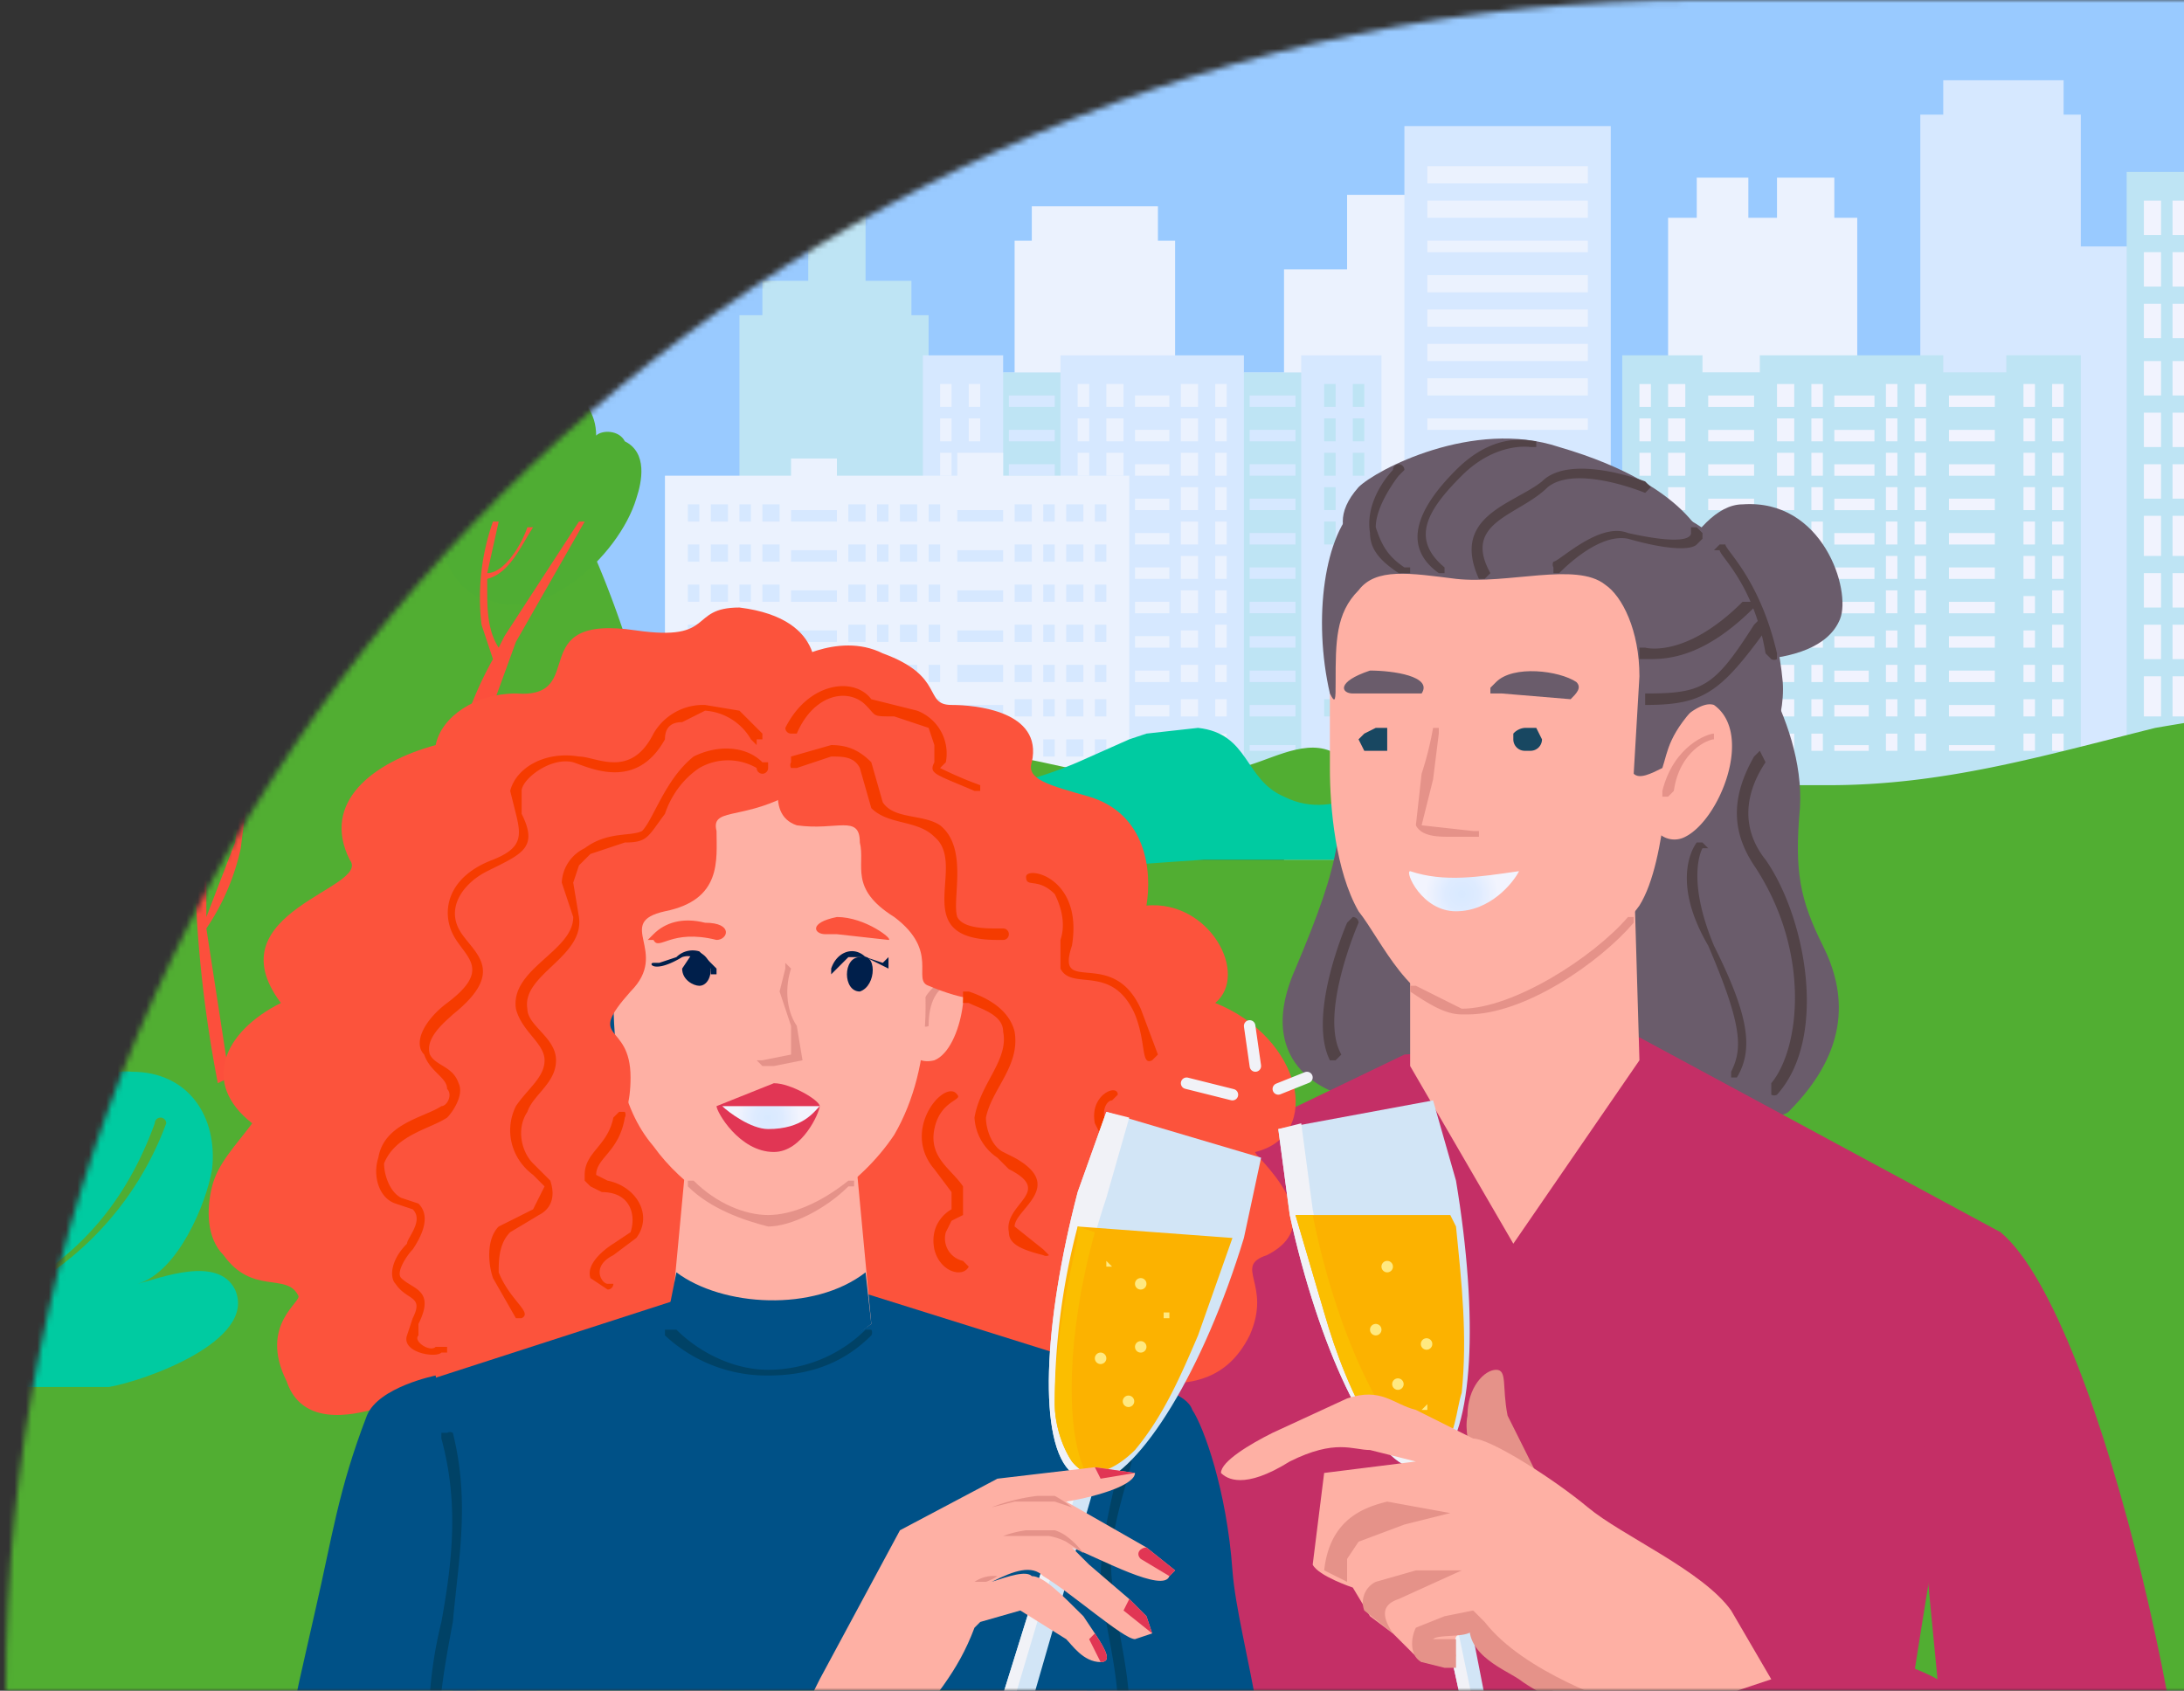
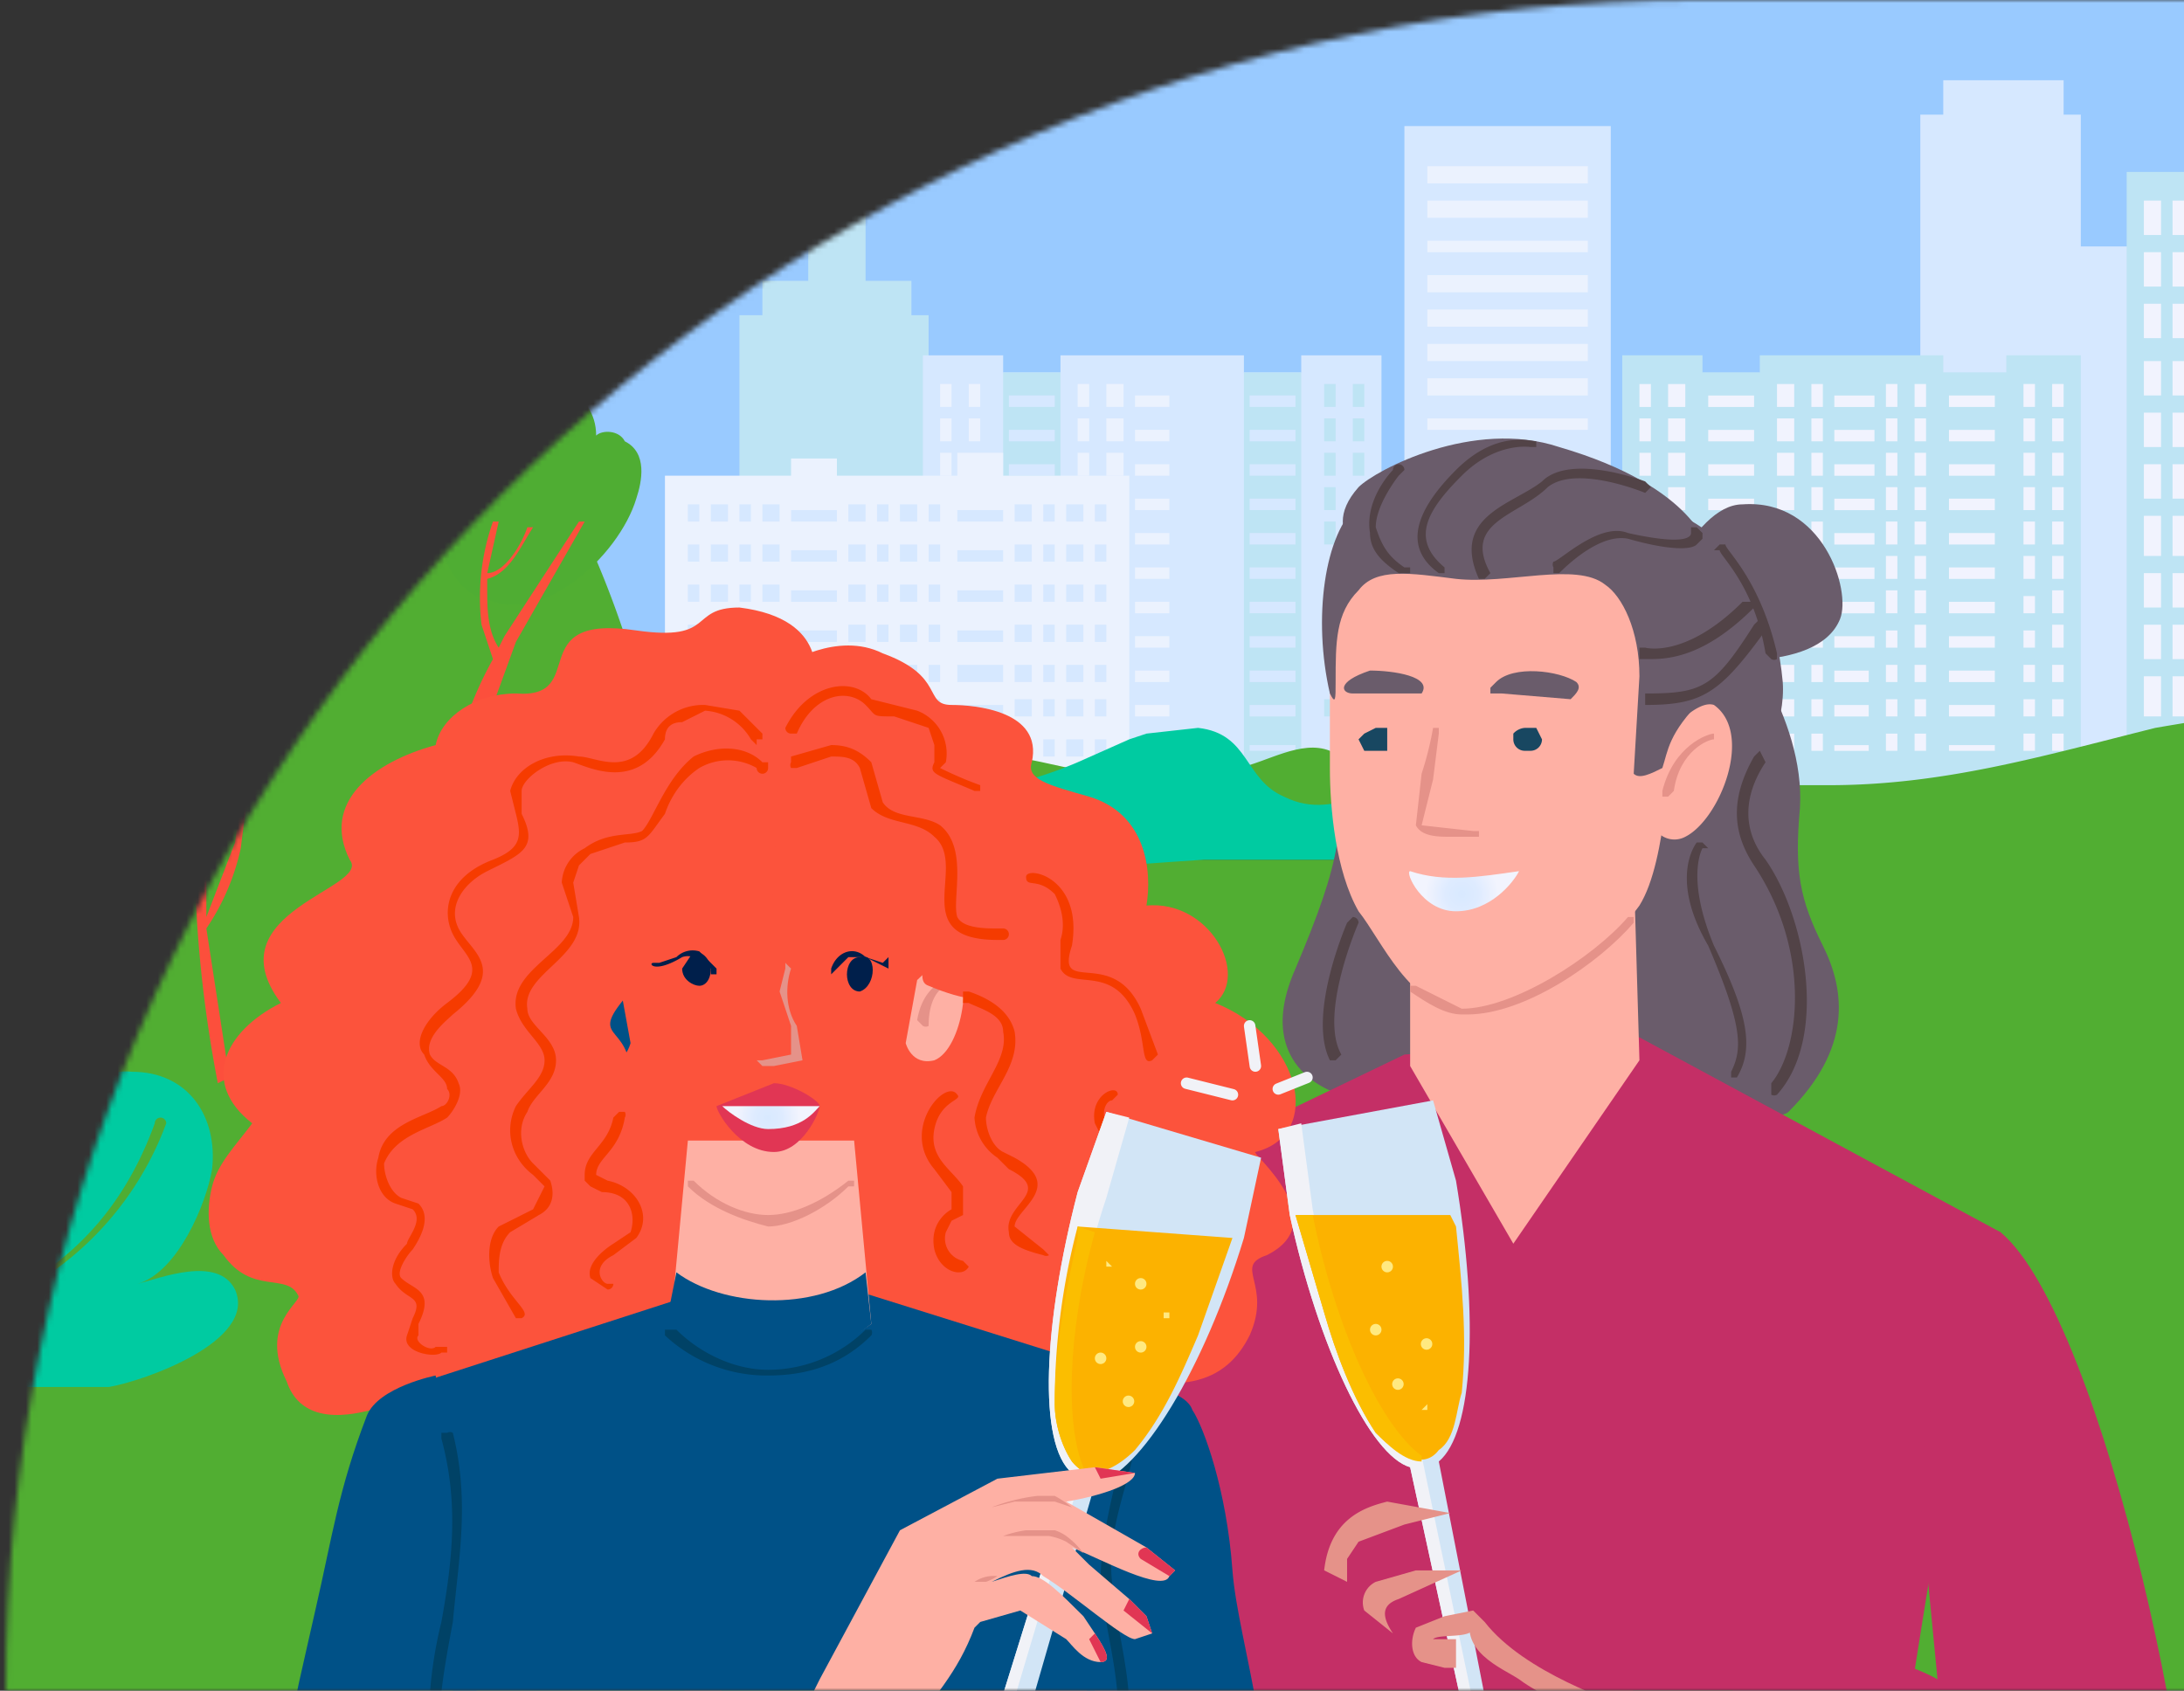
<svg xmlns="http://www.w3.org/2000/svg" fill="none" viewBox="0 0 381 295">
  <rect x="0" y="0" width="381" height="295" fill="#333333" stroke="none" />
  <mask id="a" width="616" height="295" x="0" y="0" maskUnits="userSpaceOnUse" style="mask-type:alpha">
    <path fill="#005187" d="M1 295C1 132 133 0 296 0h320v191c0 57-47 104-104 104H1Z" />
  </mask>
  <g mask="url(#a)">
    <path fill="url(#b)" d="M530 125c-1 11-4 22-7 32l-2 7-1 5-5 11-1 3a271 271 0 0 1-4 10l-1 2-1 4-1 2a150 150 0 0 1-3 6l-1 2-2 5-1 2-2 3-1 2-2 3a192 192 0 0 1-11 17c-2 2-44 26-56 35a318 318 0 0 1-144 46h-3l-6 1h-11l-3 1h-38l-6-1h-10l-2-1h-6l-4-1h-3l-9-2a241 241 0 0 1-10-1l-1-1h-4l-2-1-3-1-4-1-4-1-8-2h-2a66 66 0 0 1-5-2h-2l-2-1-2-1-4-1a247 247 0 0 1-17-6l-3-1-6-3h-2l-10-5-2-1-2-1-3-2-3-1-3-2-3-2c-57-31-99-76-120-135h33a5368 5368 0 0 0 270 4h4a2564 2564 0 0 0 88-7l96-13 6-1c13-2 62-4 77-5Z" />
    <path fill="#99CAFF" d="m-36 103 2 19 37 4 5 1 81 11a630 630 0 0 0 75 6h139l93-3 52-1 2-10c2-7 3-13 3-21 8-60 4-134-45-201-10-13-21-25-33-35-35-30-81-48-125-57-68-13-164 4-225 41-6 3-12 8-17 13-10 8-18 19-23 31-9 17-14 36-17 55-6 31-2 60-4 91v56Z" />
    <path fill="#D6E8FF" d="M391 43h-28v102h28V43Zm-52-23v-6h21v6h3v130h-28V20h4Z" />
-     <path fill="#EBF2FE" d="M180 42v-6h22v6h3v130h-28V42h3Zm116-4v-7h9v7h5v-7h10v7h4v112h-33V38h5Zm-61 9V34h14v13h12v109h-37V47h11Z" />
    <path fill="#BEE4F4" d="M133 55v-6h8V36h10v13h8v6h3v137h-33V55h4Zm150 7v76h80V62h-13v3h-11v-3h-32v3h-10v-3h-14Z" />
    <path fill="#BEE4F4" d="M350 65h-11v73h11V65Zm-43 0h-10v73h10V65Z" />
    <path fill="#F1F3FE" d="M360 67h-2v4h2v-4Zm-5 0h-2v4h2v-4Zm5 6h-2v4h2v-4Zm-5 0h-2v4h2v-4Zm5 6h-2v4h2v-4Zm-5 0h-2v4h2v-4Zm5 6h-2v4h2v-4Zm-5 0h-2v4h2v-4Zm5 6h-2v4h2v-4Zm-5 0h-2v4h2v-4Zm5 6h-2v4h2v-4Zm-5 0h-2v4h2v-4Zm5 6h-2v4h2v-4Zm-5 1h-2v3h2v-3Zm5 5h-2v4h2v-4Zm-5 1h-2v3h2v-3Zm5 6h-2v3h2v-3Zm-5 0h-2v3h2v-3Zm5 6h-2v3h2v-3Zm-5 0h-2v3h2v-3Zm5 6h-2v3h2v-3Zm-5 0h-2v3h2v-3Zm-19-61h-2v4h2v-4Zm-5 0h-2v4h2v-4Zm5 6h-2v4h2v-4Zm-5 0h-2v4h2v-4Zm5 6h-2v4h2v-4Zm-5 0h-2v4h2v-4Zm5 6h-2v4h2v-4Zm-5 0h-2v4h2v-4Zm5 6h-2v4h2v-4Zm-5 0h-2v4h2v-4Zm5 6h-2v4h2v-4Zm-5 0h-2v4h2v-4Zm5 6h-2v4h2v-4Zm-5 0h-2v4h2v-4Zm5 6h-2v4h2v-4Zm-5 1h-2v3h2v-3Zm5 6h-2v3h2v-3Zm-5 0h-2v3h2v-3Zm5 6h-2v3h2v-3Zm-5 0h-2v3h2v-3Zm5 6h-2v3h2v-3Zm-5 0h-2v3h2v-3Zm-18-61h-3v4h3v-4Zm5 0h-2v4h2v-4Zm-5 6h-3v4h3v-4Zm5 0h-2v4h2v-4Zm-5 6h-3v4h3v-4Zm5 0h-2v4h2v-4Zm-5 6h-3v4h3v-4Zm5 0h-2v4h2v-4Zm-5 6h-3v4h3v-4Zm5 0h-2v4h2v-4Zm-5 6h-3v4h3v-4Zm5 0h-2v4h2v-4Zm-5 6h-3v4h3v-4Zm5 0h-2v4h2v-4Zm-5 6h-3v4h3v-4Zm5 1h-2v3h2v-3Zm-5 6h-3v3h3v-3Zm5 0h-2v3h2v-3Zm-5 6h-3v3h3v-3Zm5 0h-2v3h2v-3Zm-5 6h-3v3h3v-3Zm5 0h-2v3h2v-3Zm30-59h-8v2h8v-2Zm0 6h-8v2h8v-2Zm0 6h-8v2h8v-2Zm0 6h-8v2h8v-2Zm0 6h-8v2h8v-2Zm0 6h-8v2h8v-2Zm0 6h-8v2h8v-2Zm0 6h-8v2h8v-2Zm0 6h-8v2h8v-2Zm0 6h-8v2h8v-2Zm0 7h-8v1h8v-1Zm-60-63h-2v4h2v-4Zm6 0h-3v4h3v-4Zm-6 6h-2v4h2v-4Zm6 0h-3v4h3v-4Zm-6 6h-2v4h2v-4Zm6 0h-3v4h3v-4Zm-6 6h-2v4h2v-4Zm6 0h-3v4h3v-4Zm-6 6h-2v4h2v-4Zm6 0h-3v4h3v-4Zm-6 6h-2v4h2v-4Zm6 0h-3v4h3v-4Zm-6 6h-2v4h2v-4Zm6 1h-3v3h3v-3Zm-6 5h-2v4h2v-4Zm6 1h-3v3h3v-3Zm-6 6h-2v3h2v-3Zm6 0h-3v3h3v-3Zm-6 6h-2v3h2v-3Zm6 0h-3v3h3v-3Zm-6 6h-2v3h2v-3Zm6 0h-3v3h3v-3Zm12-59h-8v2h8v-2Zm0 6h-8v2h8v-2Zm0 6h-8v2h8v-2Zm0 6h-8v2h8v-2Zm0 6h-8v2h8v-2Zm0 6h-8v2h8v-2Zm0 6h-8v2h8v-2Zm0 6h-8v2h8v-2Zm0 6h-8v2h8v-2Zm0 6h-8v2h8v-2Zm0 7h-8v1h8v-1Zm21-61h-7v2h7v-2Zm0 6h-7v2h7v-2Zm0 6h-7v2h7v-2Zm0 6h-7v2h7v-2Zm0 6h-7v2h7v-2Zm0 6h-7v2h7v-2Zm0 6h-7v2h7v-2Zm0 6h-7v2h7v-2Zm-1 6h-6v2h6v-2Zm0 6h-6v2h6v-2Zm0 7h-6v1h6v-1Z" />
    <path fill="#D6E8FF" d="M161 62v76h80V62h-14v3h-10v-3h-32v3h-10v-3h-14Z" />
    <path fill="#BEE4F4" d="M227 65h-10v73h10V65Zm-42 0h-10v73h10V65Zm53 2h-2v4h2v-4Zm-5 0h-2v4h2v-4Zm5 6h-2v4h2v-4Zm-5 0h-2v4h2v-4Zm5 6h-2v4h2v-4Zm-5 0h-2v4h2v-4Z" />
    <path fill="#D6E8FF" d="M238 85h-2v4h2v-4Z" />
    <path fill="#BEE4F4" d="M233 85h-2v4h2v-4Z" />
    <path fill="#D6E8FF" d="M238 91h-2v4h2v-4Z" />
    <path fill="#BEE4F4" d="M233 91h-2v4h2v-4Z" />
    <path fill="#D6E8FF" d="M238 97h-2v4h2v-4Zm-5 0h-2v4h2v-4Zm5 6h-2v4h2v-4Zm-5 1h-2v3h2v-3Zm5 5h-2v4h2v-4Zm-5 1h-2v3h2v-3Zm5 6h-2v3h2v-3Zm-5 0h-2v3h2v-3Zm5 6h-2v3h2v-3Z" />
    <path fill="#BEE4F4" d="M233 122h-2v3h2v-3Z" />
    <path fill="#D6E8FF" d="M238 128h-2v3h2v-3Zm-5 0h-2v3h2v-3Z" />
-     <path fill="#EBF2FE" d="M214 67h-2v4h2v-4Zm-5 0h-3v4h3v-4Zm5 6h-2v4h2v-4Zm-5 0h-3v4h3v-4Zm5 6h-2v4h2v-4Zm-5 0h-3v4h3v-4Zm5 6h-2v4h2v-4Zm-5 0h-3v4h3v-4Zm5 6h-2v4h2v-4Zm-5 0h-3v4h3v-4Zm5 6h-2v4h2v-4Zm-5 0h-3v4h3v-4Zm5 6h-2v4h2v-4Zm-5 0h-3v4h3v-4Zm5 6h-2v4h2v-4Zm-5 1h-3v3h3v-3Zm5 6h-2v3h2v-3Zm-5 0h-3v3h3v-3Zm5 6h-2v3h2v-3Zm-5 0h-3v3h3v-3Zm5 6h-2v3h2v-3Z" />
    <path fill="#D6E8FF" d="M209 128h-3v3h3v-3Z" />
    <path fill="#EBF2FE" d="M190 67h-2v4h2v-4Zm6 0h-3v4h3v-4Zm-6 6h-2v4h2v-4Zm6 0h-3v4h3v-4Zm-6 6h-2v4h2v-4Zm6 0h-3v4h3v-4Z" />
    <path fill="#D6E8FF" d="M190 85h-2v4h2v-4Zm6 0h-3v4h3v-4Zm-6 6h-2v4h2v-4Zm6 0h-3v4h3v-4Zm-6 6h-2v4h2v-4Zm6 0h-3v4h3v-4Zm-6 6h-2v4h2v-4Zm6 0h-3v4h3v-4Zm-6 6h-2v4h2v-4Zm6 1h-3v3h3v-3Zm-6 6h-2v3h2v-3Zm6 0h-3v3h3v-3Zm-6 6h-2v3h2v-3Zm6 0h-3v3h3v-3Zm-6 6h-2v3h2v-3Zm6 0h-3v3h3v-3Zm30-59h-8v2h8v-2Zm0 6h-8v2h8v-2Zm0 6h-8v2h8v-2Zm0 6h-8v2h8v-2Zm0 6h-8v2h8v-2Zm0 6h-8v2h8v-2Zm0 6h-8v2h8v-2Zm0 6h-8v2h8v-2Zm0 6h-8v2h8v-2Zm0 6h-8v2h8v-2Zm0 7h-8v1h8v-1Z" />
    <path fill="#EBF2FE" d="M166 67h-2v4h2v-4Zm5 0h-2v4h2v-4Zm-5 6h-2v4h2v-4Zm5 0h-2v4h2v-4Zm-5 6h-2v4h2v-4Z" />
    <path fill="#D6E8FF" d="M171 79h-2v4h2v-4Zm-5 6h-2v4h2v-4Zm5 0h-2v4h2v-4Zm-5 6h-2v4h2v-4Zm5 0h-2v4h2v-4Zm-5 6h-2v4h2v-4Zm5 0h-2v4h2v-4Zm-5 6h-2v4h2v-4Zm5 1h-2v3h2v-3Zm-5 5h-2v4h2v-4Zm5 1h-2v3h2v-3Zm-5 6h-2v3h2v-3Zm5 0h-2v3h2v-3Zm-5 6h-2v3h2v-3Zm5 0h-2v3h2v-3Zm-5 6h-2v3h2v-3Zm5 0h-2v3h2v-3Zm13-59h-8v2h8v-2Zm0 6h-8v2h8v-2Zm0 6h-8v2h8v-2Zm0 6h-8v2h8v-2Zm0 6h-8v2h8v-2Zm0 6h-8v2h8v-2Zm0 6h-8v2h8v-2Zm0 6h-8v2h8v-2Zm0 6h-8v2h8v-2Zm0 6h-8v2h8v-2Zm0 7h-8v1h8v-1Z" />
    <path fill="#EBF2FE" d="M204 69h-6v2h6v-2Zm0 6h-6v2h6v-2Zm0 6h-6v2h6v-2Zm0 6h-6v2h6v-2Zm0 6h-6v2h6v-2Zm0 6h-6v2h6v-2Zm0 6h-6v2h6v-2Zm0 6h-6v2h6v-2Zm0 6h-6v2h6v-2Zm0 6h-6v2h6v-2Z" />
    <path fill="#D6E8FF" d="M204 130h-6v1h6v-1Zm77-108h-36v116h36V22Z" />
    <path fill="#EBF2FE" d="M277 29h-28v3h28v-3Zm0 6h-28v3h28v-3Zm0 7h-28v2h28v-2Zm0 6h-28v3h28v-3Zm0 6h-28v3h28v-3Zm0 6h-28v3h28v-3Zm0 6h-28v3h28v-3Zm0 7h-28v2h28v-2Z" />
    <path fill="#D6E8FF" d="M277 79h-28v3h28v-3Zm0 6h-28v3h28v-3Zm0 6h-28v3h28v-3Zm0 6h-28v3h28v-3Zm0 7h-28v2h28v-2Zm0 6h-28v3h28v-3Zm0 6h-28v3h28v-3Zm0 6h-28v3h28v-3Z" />
    <path fill="#EBF2FE" d="M138 83v-3h8v3h21v-4h8v4h22v55h-81V83h22Z" />
    <path fill="#D6E8FF" d="M193 88h-2v3h2v-3Zm-4 0h-3v3h3v-3Zm-5 0h-2v3h2v-3Zm-4 0h-3v3h3v-3Zm-29 0h-3v3h3v-3Zm4 0h-2v3h2v-3Zm5 0h-3v3h3v-3Zm4 0h-2v3h2v-3Zm-42 0h-2v3h2v-3Zm5 0h-3v3h3v-3Zm4 0h-2v3h2v-3Zm5 0h-3v3h3v-3Zm39 1h-8v2h8v-2Zm-29 0h-8v2h8v-2Zm47 6h-2v3h2v-3Zm-4 0h-3v3h3v-3Zm-5 0h-2v3h2v-3Zm-4 0h-3v3h3v-3Zm-29 0h-3v3h3v-3Zm4 0h-2v3h2v-3Zm5 0h-3v3h3v-3Zm4 0h-2v3h2v-3Zm-42 0h-2v3h2v-3Zm5 0h-3v3h3v-3Zm4 0h-2v3h2v-3Zm5 0h-3v3h3v-3Zm39 1h-8v2h8v-2Zm-29 0h-8v2h8v-2Zm47 6h-2v3h2v-3Zm-4 0h-3v3h3v-3Zm-5 0h-2v3h2v-3Zm-4 0h-3v3h3v-3Zm-29 0h-3v3h3v-3Zm4 0h-2v3h2v-3Zm5 0h-3v3h3v-3Zm4 0h-2v3h2v-3Zm-42 0h-2v3h2v-3Zm5 0h-3v3h3v-3Zm4 0h-2v3h2v-3Zm5 0h-3v3h3v-3Zm39 1h-8v2h8v-2Zm-29 0h-8v2h8v-2Zm47 6h-2v3h2v-3Zm-4 0h-3v3h3v-3Zm-5 0h-2v3h2v-3Zm-4 0h-3v3h3v-3Zm-29 0h-3v3h3v-3Zm4 0h-2v3h2v-3Zm5 0h-3v3h3v-3Zm4 0h-2v3h2v-3Zm-42 0h-2v3h2v-3Zm5 0h-3v3h3v-3Zm4 0h-2v3h2v-3Zm5 0h-3v3h3v-3Zm39 1h-8v2h8v-2Zm-29 0h-8v2h8v-2Zm47 6h-2v3h2v-3Zm-4 0h-3v3h3v-3Zm-5 0h-2v3h2v-3Zm-4 0h-3v3h3v-3Zm-29 0h-3v3h3v-3Zm4 0h-2v3h2v-3Zm5 0h-3v3h3v-3Zm4 0h-2v3h2v-3Zm-42 0h-2v3h2v-3Zm5 0h-3v3h3v-3Zm4 0h-2v3h2v-3Zm5 0h-3v3h3v-3Zm39 0h-8v3h8v-3Zm-29 0h-8v3h8v-3Zm47 6h-2v3h2v-3Zm-4 0h-3v3h3v-3Zm-5 0h-2v3h2v-3Zm-4 0h-3v3h3v-3Zm-29 0h-3v3h3v-3Zm4 0h-2v3h2v-3Zm5 0h-3v3h3v-3Zm4 0h-2v3h2v-3Zm-42 0h-2v3h2v-3Zm5 0h-3v3h3v-3Zm4 0h-2v3h2v-3Zm5 0h-3v3h3v-3Zm39 1h-8v2h8v-2Zm-29 0h-8v2h8v-2Zm47 6h-2v3h2v-3Zm-4 0h-3v3h3v-3Zm-5 0h-2v3h2v-3Zm-4 0h-3v3h3v-3Zm-29 0h-3v3h3v-3Zm4 0h-2v3h2v-3Zm5 0h-3v3h3v-3Zm4 0h-2v3h2v-3Zm-42 0h-2v3h2v-3Zm5 0h-3v3h3v-3Zm4 0h-2v3h2v-3Zm5 0h-3v3h3v-3Zm39 1h-8v2h8v-2Zm-29 0h-8v2h8v-2Z" />
    <path fill="#BEE4F4" d="M411 30h-40v108h40V30Z" />
    <path fill="#F1F3FE" d="M382 35h-3v6h3v-6Zm-5 0h-3v6h3v-6Zm5 9h-3v6h3v-6Zm-5 0h-3v6h3v-6Zm5 9h-3v6h3v-6Zm-5 0h-3v6h3v-6Zm5 10h-3v6h3v-6Zm-5 0h-3v6h3v-6Zm5 9h-3v6h3v-6Zm-5 0h-3v6h3v-6Zm5 9h-3v6h3v-6Zm-5 0h-3v6h3v-6Zm5 9h-3v7h3v-7Zm-5 0h-3v7h3v-7Zm5 10h-3v6h3v-6Zm-5 0h-3v6h3v-6Zm5 9h-3v6h3v-6Zm-5 0h-3v6h3v-6Zm5 9h-3v7h3v-7Zm-5 0h-3v7h3v-7Z" />
    <path fill="#51AE32" d="M319 138h-11c-12 0-26-1-37 3l-6 3c-8 3-16 6-25 6h-30c-16 1-32 3-48 0-13-2-24-3-38-1l-39 5c8-8 19-13 29-18 7-3 21-9 29-8l10 3c7 2 14 1 21 1s13 3 21 3l21-1c5-1 11-5 16-3 2 1 2 2 5 2l10-4c5-2 10-5 15-2 4 2 5 5 10 6s8-2 13-3c8-1 16 4 23 6l11 2Z" />
    <path fill="#51AE32" d="M452 119c-1 9 0 13-6 30l-63 5-6 1c-28 4-55-3-82 0a625 625 0 0 1-76 6h-3a2460 2460 0 0 1-232-3h-28l-4-11h17l59 6 53 1h4l39-5c14-3 25-2 38 1 16 3 32 0 48 0h30c9 0 17-3 25-7l6-2c11-5 25-4 37-4h11c20 0 37-5 57-10 41-7 58-7 76-8Z" />
    <path fill="#00CBA1" d="M265 144c-8 3-16 6-25 6h-30c-16 1-32 3-48 0-13-2-24-3-38-1-13 2-26 5-40 5h-3c6-10 20-11 32-16 8 5 23 3 32 3 14-1 29-2 43-8l9-4 3-1 9-1c9 1 8 9 15 12 10 5 17-5 26-1l9 5 6 1Z" />
    <path fill="url(#c)" d="M189 0c-3-5-10-5-15-2 7-9 8-23-3-28-13-6-27 10-28 23-3-3-8-4-11-3-8 1-14 5-18 11-2 4-3 9-1 14 3 8 13 7 20 6h24c7 0 15 0 22-2 7-3 16-11 10-19Z" />
    <path fill="url(#d)" d="m172 392-2-1h-6l-5-1h-3l-9-2a248 248 0 0 1-8-1l-2-1h-4l-2-1h-2l-3-1-4-1-5-1-7-2h-2a68 68 0 0 1-6-2l-2-1h-2l-2-1-4-1a258 258 0 0 1-18-7l-3-1-6-2-2-1-10-5-2-1-3-1-3-2-3-2-3-1-3-2a395 395 0 0 1-36-23 256 256 0 0 1-99-155c-10-47-10-98 2-144 6-24 19-45 28-68l12-27c4-9 10-18 17-26 18-20 24 10 28 23l4 17c4 20 4 40 4 59l8-22 2-5c4-11 12-26 21-14 6 8 9 17 12 26l4 14c4 14 6 30 12 42 4 7 15 9 22 14 10 6 17 17 23 28 15 30 20 65 21 99 6 2 12 5 17 9 10 8 16 20 20 32 11 34 15 75 13 110l1 53Z" />
    <path fill="#51AE32" d="M152 168c-1 13-9 23-18 31-15 12-33 21-48 33-13 11-25 25-32 40l-25-17c11-18 29-32 48-42 15-8 31-16 45-26 4-3 8-6 10-11 5-9-1-18-10-20-5-2-10-2-15-1-28 1-57 9-85 5-21-3-39-18-36-41 2-9 7-17 15-21 6-2 13-1 19-1 7-1 15-3 19-9 5-7 3-18-4-22-10-7-24-1-35-7-6-4-10-12-8-20 3-10 13-15 23-18 8-3 17-6 26-7l1 5c-5 3-11 5-17 6s-12 2-16 6c-5 3-7 11-4 16 2 3 6 4 10 4h11c9-1 18 2 24 9 5 4 7 11 8 18 2 11 0 24-10 30-8 5-17 4-26 4-7 0-16 1-20 7-5 7-1 15 5 19 7 5 14 7 23 8 22 3 42-3 64-7 15-2 37-2 49 9 5 4 9 11 9 20Z" />
    <path fill="#00CBA1" d="M4 242h15c6-1 26-8 22-17-3-6-13-2-17-1 7-2 12-14 13-20 1-9-4-17-14-17-8-1-15 10-17 17 3-11 9-37-9-38-23-1-17 35-11 47-3-6-13-4-17-1-3 3-3 7-2 11 3 17 23 19 37 19Z" />
    <path fill="#4FAD33" d="M9 222v-1c8-6 14-14 18-25a1 1 0 0 1 2 0 55 55 0 0 1-20 26Z" />
    <path fill="#00CBA1" d="M296 181c0 32 4 59 13 80l-12-14 3 18-10-13 4 21c-5-2-9-7-11-12-3 7-10 12-18 15l10-17-19 10c11-8 19-18 23-32-8 7-17 12-27 12 19-19 34-42 44-68Z" />
    <path fill="#FC4F3C" d="m289 223-5 40c-1 13 0 27 2 40l-6 1c-2-14-1-28 1-41 1-14 4-27 7-40h1Z" />
    <path fill="#4FAD33" d="M84 104h-1c-7-4-8-15-6-22 1-6 8-16 14-10 4-7 13-4 13 4 1-1 4-1 5 1 4 2 3 7 2 10-3 10-17 23-27 17Z" />
    <path fill="#FC4F3C" d="m101 91-13 20-1 2c-2-3-2-7-2-10v-2c4-1 6-6 8-9h-1c-1 3-4 8-7 8l2-9h-1a40 40 0 0 0-2 18l2 6a65 65 0 0 0-7 19h5l2-11 4-11 12-21h-1Z" />
    <path fill="#4FAD33" d="M90 191c-4 1-8-1-10-4-3-5 4-9 8-8-1-3 2-11 7-11 5-1 3 10 2 12 0-1 3-4 5-3l2 3-1 3c-2 2-4 5-7 6-2 2-4 2-6 2Zm-53-47c4-1 8-5 11-8 3-4 6-9 6-15 0-3-2-6-5-7-2-1-5 0-6 2 0-2-3-5-6-5-3 1-6 5-6 8-10 0-6 18-2 23l4 2h4Z" />
    <path fill="#FC4F3C" d="m42 148 2-16h-1l-2 15-5 13v-32h-1l-1 12-2-2c-3-3-3-11-3-14-1 3-1 11 2 15l3 1a223 223 0 0 0 4 49l2-1-4-26a40 40 0 0 0 6-14Z" />
    <path fill="#4FAD33" d="M61 211c-4-1-6-8-5-11l3 5c0-3-1-7 1-10 3 1 2 5 2 7 0-1 1-6 4-5 4 2-1 13-5 14Zm7-147c-7 0-10-9-9-14s3-9 7-11c8-2 9 7 8 12h4c8 4-5 13-10 13Z" />
    <path fill="#FC4F3C" d="M78 56h-1c0 3-1 7-4 9l-4 2 2-9-1-1-1 6-2-1c-2-3-2-9-1-10v-1c-1 2-2 8 0 11l3 1-1 5v1l-1 1-1-1c-6-4-6-12-3-18h-1c-3 5-3 14 4 19h2l-1 8-3 21 3 1 2-21V68h1l3-2c3-2 5-7 5-10Z" />
    <path fill="#00CBA1" d="M146 256c-10 6-24 6-33-1s-9-19-4-28c0-1 1-4 3-3 2 0 0 3 1 4l3 1v8l2 7 3 1-1-11v-12c0-1 2-6 4-4l1 6 2-5c2-2 3 2 2 4 1-1 3-7 5-7s1 6 1 8c1-2 4-8 7-7 5 2 0 13-1 17 2-3 5-13 9-12s1 10 0 12c0-2 4-8 6-7s-1 6-1 7c2-2 6-5 5 0a31 31 0 0 1-14 22Z" />
    <path fill="#FC4F3C" d="M148 243c-1 3-1 6-3 8a20 20 0 0 1-8 10l-3 2a16 16 0 0 1-5 2l1-7 5-4c3-3 6-7 7-11h-1c-1 4-4 8-6 10l-5 4 3-17-4 11c-2-2-4-6-4-9 0-6 0-11 2-14l-1-1c-2 5-2 12-2 15 1 4 2 7 5 10l-4 12-5-2v-13l-1-3v16l-5-5c-4-6-3-16 0-22l-1-1c-3 7-4 17 1 24a16 16 0 0 0 11 6 248 248 0 0 0-6 34h7a143 143 0 0 1 2-31h2l5-2a30 30 0 0 0 7-5l5-8 2-9h-1Z" />
    <path fill="#51AE32" d="M68 25c-10 4-21 3-31-2l-6-4c-2-3-2-9 3-9 4-1 9 6 10 9 0-5 1-11 4-15 4-5 9 0 9 5-1-5 3-19 11-16 5 3-1 16-3 19 3-2 10-7 15-3 3 3 0 8-3 11l-9 5Z" />
    <path fill="#51AE32" d="m60 22-1-1h1c5-2 11-4 15-8-4 4-9 7-15 9Zm0-11v-1l2-5 2-6h1l-3 6a58 58 0 0 1-2 6ZM42 22h-1l-8-8h1l8 8Zm9-1-1-1 2-12V7v1l-1 12v1Z" />
    <path fill="#FE3B43" d="M31-16v-15h-3v8L17-45l-19 5-14 40 15 2 17-45L38-1l-7-15ZM-13-2Zm4 0Zm19-38Z" />
    <path fill="#FD743F" d="M-1 2v23h39V-1L16-43-1 2Zm5 2h4v10H4V4Zm7 10H8V4h3v10Zm4-18h-4v-10a38 38 0 0 1 5 0h3v10h-4Zm1 8h4l-1 10h-3V4Zm7 10h-3V4h3v10Zm11 0h-3V4h3v10ZM28 4h3v10h-3V4Zm-5-18a36 36 0 0 1 4 0v10h-8l1-10h3Z" />
    <path fill="#FCB200" d="M8 14h3V4H8v10Zm0 0V4H4v10h4Z" />
    <path fill="#FC573C" d="M22 4h-6v20h7V4h-1Z" />
    <path fill="#FCB200" d="M31 14V4h-3v10h3Zm0 0h3V4h-3v10Z" />
    <path fill="#6A5C6B" d="M288 108s7-20 16-20c14-1 19 15 17 20-4 10-26 7-27 6l-6-6Z" />
    <path fill="#6A5C6B" d="M302 109s13 16 12 32c-1 11 0 16 4 24s5 18-6 29c-4 4-78-3-78-3s-16-4-8-22c8-19 9-25 7-42-1-8 5-9 5-9l64-9Z" />
    <path fill="#6A5C6B" d="M258 87s49-12 53 32c1 14-15 32-18 40v14c-4 3-16 1-23-1l-12-85Z" />
    <path fill="#C42F66" d="m286 181-41 3-27 13-26 15c-5 2-14 21-18 43-4 26-4 63-6 94s28 41 33 6l7-27 1 70 119-1-1-64c7-36 11-77 22-118l-63-34Z" />
    <path fill="#FEB0A4" d="m264 217-18-31v-31l39-4 1 34-22 32Zm27-89s5-6 8-5c7 5 1 20-5 23a4 4 0 0 1-5-1l-1-1 3-16Z" />
    <path fill="#FEB0A4" d="M255 176c-9 0-14-12-18-17-4-7-5-18-5-25v-14c-2-19 11-32 29-32s34 14 32 33c-2 10-2 29-7 37-5 7-20 19-31 18Z" />
    <path fill="#E59289" d="M256 177h-1c-3 0-6-2-9-4v-1h1l8 4c9 0 23-9 29-16h1v1c-6 7-19 16-29 16Z" />
    <path fill="#6A5C6B" d="M254 101c9 1 21-3 26 1 3 2 6 8 6 16l-1 17c1 1 3 0 5-1 1-3 1-6 7-12 13-15-17-35-35-35-9 0-19-4-25 1s-8 20-5 33c1 2 1 1 1-2 0-7 0-12 4-16 3-4 9-3 17-2Z" />
    <path fill="url(#e)" d="M246 152c6 2 12 1 19 0-1 2-5 7-11 7s-9-7-8-7Z" />
    <path fill="#E59289" d="M253 146c-2 0-5 0-6-2l1-9a57 57 0 0 0 2-8h1v1l-1 8-2 8 9 1h1v1h-5Z" />
    <path fill="#184761" d="M242 129v2h-4l-1-2 1-1 2-1h2v2Zm27 0a2 2 0 0 1-2 2h-1a2 2 0 0 1-2-2v-1a3 3 0 0 1 2-1h2l1 2Z" />
    <path fill="#6A5C6B" d="M239 117c4 0 11 1 9 4h-12c-2 0-3-2 3-4Zm23 4h-2v-1l1-1c3-3 11-2 14 0 1 1 0 2-1 3l-12-1Zm-21-22s-12-5-4-14c3-3 20-12 35-7 24 7 26 18 26 18l-32 3c-12 2-25 0-25 0Z" />
    <path fill="#524347" d="M271 98c1 0 8-7 13-5 9 2 11 1 11 0v-1h1l1 1v1l-1 1c-1 1-5 1-12-1-5-1-11 5-12 6h-1v-1a1 1 0 0 1 0-1Zm-13 3c-5-11 6-13 11-17 5-5 18 0 18 0l1 1-1 1s-12-5-17-1c-5 5-15 6-10 15l-1 1h-1Z" />
    <path fill="#524347" d="M251 100c-7-5-3-12 3-18 7-7 13-5 14-5v1h-1s-6-1-12 5-9 11-3 16v1h-1Zm-7 0c-3-2-5-4-5-7-1-6 4-11 4-11a1 1 0 0 1 2 0l-1 1s-4 5-4 9c1 3 2 5 5 7h1v1h-2Zm44 15h-2v-2h1s7 2 17-8h2a1 1 0 0 1 0 1c-8 8-14 9-18 9Zm-1 8v-2c10 0 12-1 19-12l1-1v1h1v1c-8 11-11 13-21 13Z" />
    <path fill="#C42F66" d="M349 215c-4-3-15 34-14 47l3 31c-7-4-28-9-31-11-7 27-22 26 1 39 25 16 40 29 63 34 4 1 9-2 11-14 4-22-15-111-33-126Z" />
    <path fill="#E59289" d="M291 139h-1v-1c2-8 8-10 9-10v1c-1 0-6 2-7 9l-1 1Z" />
    <path fill="#524347" d="M308 114c-2-12-8-17-8-18h-1l1-1h1c0 1 6 6 9 19v1a1 1 0 0 1-1 0l-1-1Zm1 75c5-6 7-23-3-38-4-6-4-12 0-19l1-1 1 2c-4 6-4 12 0 17 7 10 11 31 2 41a1 1 0 0 1-1 0v-2Zm-7-2c2-4 2-8-4-22-7-12-2-18-2-18h1l1 1h-1s-3 5 2 17c6 12 7 18 4 23h-1v-1Zm-70-2c-4-8 3-24 3-24l1-1a1 1 0 0 1 1 1s-7 16-3 23l-1 1h-1Z" />
    <path fill="#FC533C" d="M142 119s3-11-13-13c-9 0-4 6-18 4-20-3-8 12-21 11-7 0-13 4-14 9-11 3-20 10-15 20 4 5-24 9-12 25-10 5-14 14-5 21-3 4-6 7-7 11s-1 9 2 12c5 7 11 3 13 7 1 1-7 5-2 15 3 9 14 5 15 5 16 23 74 13 88-8l-11-119Z" />
    <path fill="#FC533C" d="M212 175c6-5-1-18-12-17 1-6 0-16-10-19-7-2-11-3-10-6 2-9-10-10-14-10-5 0-1-5-12-9-8-4-17 2-17 2l-6 110s62 18 77 15c5-1 8-4 10-8 4-9-3-12 3-14 12-6-3-18-2-18 12-3 8-20-7-26Z" />
    <path fill="#005187" d="M72 373h120l-5-24s4-41 4-55c1-13 12-52 12-52l-67-21-65 21 15 99-14 32Z" />
    <path fill="#005187" d="M170 343s-39 9-50 7c-9-2-22-10-33-10 0-24-11-100-11-100s-10 2-12 7c-5 13-6 21-9 34-4 18-7 27-7 58 1 15 3 33 8 33 5 1 28 11 60 11s62-25 62-25l-8-15Z" />
    <path fill="#004266" d="M116 383a171 171 0 0 1-46-7h1v-1c15 4 30 7 45 7 29 0 56-21 61-24l-8-14c-5 2-39 9-49 7-9-2-22-10-33-10h-1a76 76 0 0 1-9-58c2-11 3-21 0-32v-1h1a1 1 0 0 1 1 0c3 12 1 22 0 33-3 16-6 32 8 56 12 1 25 9 33 10 11 3 49-6 50-6 1-1 1 0 9 15l-1 1s-31 24-62 24Z" />
    <path fill="#005187" d="M215 274c-1-14-5-25-7-28-1-3-7-4-7-4s-5 31-9 40c-3 7-4 38-6 53l-19 1c-19-1-62-8-62-8l-4 18s31 15 53 22c22 8 47 0 55-4s10-3 12-29c3-27-5-48-6-61Z" />
    <path fill="#004266" d="M194 309c3-13-1-22-2-33 0-9 3-18 4-24l1-1h1v1c-1 7-5 15-4 24 1 11 5 20 2 34h-2a1 1 0 0 1 0-1Z" />
    <path fill="#FEB0A4" d="M160 171s4-4 6-4c4 2 2 16-3 18-4 1-5-3-5-3l2-11Z" />
    <path fill="#E59289" d="m161 179-1-1c1-6 5-7 5-7l1 1h-1s-3 1-3 7a1 1 0 0 1-1 0Z" />
    <path fill="#005187" d="M108 171s-3-4-6-4c-4 2-2 16 4 18 3 1 4-3 4-3l-2-11Z" />
    <path fill="#FEB0A4" d="M152 231c-14 10-26 10-35 0l3-32h29l3 32Z" />
    <path fill="#005187" d="m118 222-2 10c9 10 22 10 36-1l-1-9c-9 7-25 6-33 0Z" />
    <path fill="#004266" d="M134 240a26 26 0 0 1-18-7v-1h2c4 4 10 7 16 7 7 0 13-3 17-7h1a1 1 0 0 1 0 1c-5 5-11 7-18 7Z" />
-     <path fill="#FEB0A4" d="M107 173c0 10 1 20 7 27 5 7 14 13 20 13s16-6 22-15c14-24-1-67-21-67-14 0-28 23-28 42Z" />
    <path fill="#E59289" d="M134 214c-4-1-10-3-14-7v-1h1c4 4 9 6 13 6s9-2 14-6h1v1h-1c-4 4-10 7-14 7Z" />
    <path fill="#001F4B" d="M150 173c3-1 3-7 0-6-3 0-3 6 0 6Zm-28-1c1 0 2-1 2-3 0-1-1-3-3-3l-2 3c0 2 2 3 3 3Z" />
    <path fill="#E13654" d="M125 193c0 1 4 8 10 8 5 0 8-7 8-8s-5-4-8-4l-10 4Z" />
    <path fill="url(#f)" d="M126 193c1 1 5 4 8 4 6 0 8-3 9-4h-17Z" />
    <path fill="#FC533C" d="M114 164h-1l1-1c2-2 5-3 9-2 5 0 4 3 2 3-8-2-10 2-11 0Zm32-1h-2c-2 0-3-2 2-3 5 0 10 4 9 4l-9-1Z" />
    <path fill="#E59289" d="M135 186h-2l-1-1h1c0-1 0-1 0 0l5-1v-5l-2-6 1-4v-1l1 1c-1 3-1 7 1 10l1 6-5 1Z" />
    <path fill="#001F4B" d="M124 170v-1l-3-2a3 3 0 0 0-2 0c-5 3-6 1-5 1v-1 1h1l3-1a4 4 0 0 1 4-1l3 3v1h-1Zm21 0v-1c1-3 4-4 6-2l3 1 1-1v2l-4-2h-3l-2 2-1 1Z" />
    <path fill="#FC533C" d="M138 129s6 5-1 10c-8 4-13 2-12 6 0 5 1 12-9 14-9 2 1 7-6 14-8 9 0 5 0 15 0 9-4 10-5 12-3 14 1 13 1 13l-22 7 19-86 23-10 12 5Z" />
    <path fill="#FC533C" d="M137 133s-4 9 2 11c7 1 11-2 11 3 1 4-2 8 6 13 8 6 3 11 6 12 26 11 12-20 12-20l-17-19-16-7-4 7Z" />
    <path fill="#F53B00" d="m90 230-4-7c-1-3-1-7 1-9l6-3 2-4-2-2c-4-3-5-8-3-12 2-3 5-5 5-8s-4-5-5-9c-1-7 10-10 10-16l-2-6a7 7 0 0 1 4-6c4-3 8-2 10-3 2-2 4-9 9-13 4-2 9-2 12 1h1v1a1 1 0 0 1-2 0 10 10 0 0 0-10 0c-3 2-5 5-6 8-3 4-3 5-7 5l-6 2-2 2-1 3 1 6c1 7-10 10-9 16 0 3 5 5 5 9s-4 6-5 9c-2 3-1 7 1 9l3 3c1 3 0 5-2 6l-5 3c-2 2-2 5-2 7 2 5 6 7 4 8h-1Z" />
    <path fill="#F63B00" d="m71 233 1-3c2-4-1-3-3-6-1-1-1-4 2-7 0-1 3-4 1-6l-3-1c-3-1-4-5-3-8 1-6 8-7 11-9 1 0 2-2 1-3 0-2-3-3-4-6-2-2 0-6 4-9 8-6 3-8 1-12s-1-10 7-13c5-2 5-4 4-8l-1-4c1-4 6-7 12-6 3 0 9 4 13-4a10 10 0 0 1 9-5l6 1 4 4v1h-1v1l-1-1a10 10 0 0 0-8-5l-4 2c-2 0-3 1-3 3-5 9-13 5-16 4-4-1-9 3-9 5v4c3 6 0 7-6 10-4 2-7 6-5 10s9 7-1 15c-1 1-5 4-4 7 1 2 4 2 5 5 1 2-1 5-2 6-3 2-9 3-11 8 0 2 1 5 3 6l3 1c2 2 1 5-1 8-1 1-3 4-2 5 2 2 6 2 3 8v2c-1 1 2 3 3 2h2v1h-1c-1 1-7 0-6-3Z" />
    <path fill="#F53B00" d="M103 223c-1-3 4-6 4-6l3-2c1-3 0-7-5-7l-2-1-1-1v-1c0-4 4-5 5-10l1-1h1a1 1 0 0 1 0 1c-1 6-5 7-5 10l2 1c5 1 8 6 5 10l-4 3c-4 2-2 5-1 5h1a1 1 0 0 1-1 1l-3-2Zm71-59c-16 0-5-13-11-18-3-3-8-2-11-5l-2-7c-1-2-3-2-5-2l-6 2h-1a1 1 0 0 1 0-1v-1l7-2c3 0 5 1 7 3l2 7c2 3 7 2 10 4 5 4 2 13 3 16 1 2 5 2 7 2h1a1 1 0 0 1 0 2h-1Zm8 55c-4-1-6-2-6-4-1-5 8-7 0-11l-2-2a9 9 0 0 1-4-7c1-6 6-10 5-15 0-3-4-4-6-5h-1v-2h1c3 1 7 3 8 7 1 6-4 10-5 15 0 2 1 5 3 6l2 1c9 5 0 9 0 12l5 4 1 1a1 1 0 0 1-1 0Zm-19-1c-1-5 3-7 3-7v-3l-3-4c-6-7 2-16 4-13 1 1-3 1-4 6s3 7 5 10v5l-2 1-1 2a4 4 0 0 0 3 5l1 1c-1 2-5 1-6-3Zm29 13h3l1-2c2-4-7-4-4-12 2-2 6-7 2-15l-3-6c-1-5 4-7 4-5l-1 1c-1 0-2 2-1 4l1 4c10 14-6 18 1 24 4 3 3 7 0 8-1 1-4 0-3-1Zm6-54c-4-9-11-4-13-8v-5c1-3 0-6-1-8-3-3-5-1-5-3s10 0 8 12c-3 9 7 0 12 11l3 8-1 1c-2 1-1-3-3-8Z" />
    <path fill="#F53B00" d="M170 138c-7-3-8-3-7-5v-3l-1-3-6-2c-4 0-3 0-5-2-3-3-9-2-12 5h-1a1 1 0 0 1-1-1c4-8 12-9 15-5l4 1 4 1a8 8 0 0 1 5 9l-1 1a65 65 0 0 0 7 3v1h-1Zm37 85 1-1v-1c0-3 1-3 2-5 2-2-2-5-3-8-2-3 1-6 2-5a1 1 0 0 1 0 1v4c1 2 5 6 2 9l-1 4v1c0 1-1 3-3 3l-1-1h1v-1Z" />
    <path fill="#D2E5F6" d="m178 304 13-45c8-2 19-20 26-43l3-14-27-8-5 14c-6 23-7 44-1 49l-14 45c-4-1-13-2-16 1l35 10c0-1-1-4-14-9Z" />
    <path fill="#F1F2F7" d="m175 303 14-47c-4-7-3-26 4-47l4-14-4-1-5 14c-6 23-7 44-1 49l-14 45c-4-1-13-2-16 1l4 1c3-3 10-2 14-1Z" />
    <path fill="#FCB200" d="m188 214 27 2-6 17c-3 7-6 14-11 20-3 3-8 6-11 2-2-3-3-7-3-10a121 121 0 0 1 4-31Z" />
    <path fill="#FBBE00" d="M188 216c-2 9-4 19-4 29 0 3 1 7 3 10l2 2v-1c-3-7-3-23 2-41l-3-1v2Z" />
    <path fill="#FFE980" d="M199 223a1 1 0 1 1 0 2 1 1 0 1 1 0-2Zm0 13a1 1 0 1 0 0-2 1 1 0 0 0 0 2Zm-7 2a1 1 0 1 0 0-2 1 1 0 0 0 0 2Zm1-8v-1 1Zm1-9h-1v-1l1 1Zm2 24a1 1 0 1 0 0-1 1 1 0 0 0 0 1Zm-6 3v-1 1Zm17-26v-1 1Zm-3 8h-1v-1h1v1Z" />
    <path fill="#D2E5F6" d="m260 301-9-46c6-5 7-25 3-49l-4-14-27 5 2 15c5 23 14 42 21 44l10 46c-5 1-14 4-15 8l36-7c0-1-3-4-17-2Z" />
    <path fill="#F1F2F7" d="m258 302-10-48c-7-5-15-22-19-43l-2-15-4 1 2 15c5 23 14 42 21 44l10 46c-5 1-14 4-15 8l4-1c1-3 8-6 13-7Z" />
    <path fill="#FCB200" d="M253 212h-27l5 17c2 7 5 15 9 21 3 3 8 7 11 3 3-2 3-7 4-10 1-10 0-19-1-29l-1-2Z" />
    <path fill="#FBBE00" d="M231 229c2 7 5 15 9 21 2 2 5 5 8 5v-1c-7-5-15-22-19-42h-3l5 17Z" />
    <path fill="#FFE980" d="M242 222a1 1 0 1 0 0-2 1 1 0 0 0 0 2Zm-2 11a1 1 0 1 0 0-2 1 1 0 0 0 0 2Zm8 2a1 1 0 1 0 0-1 1 1 0 0 0 0 1Zm-1-8s0 1 0 0h1-1Zm1-8v-1 1Zm-5 23a1 1 0 1 0 0-1 1 1 0 0 0 0 1Zm5 4h1v-1l-1 1Zm-14-28Zm3 8Z" />
-     <path fill="#E59289" d="M256 247c0-5 3-8 5-8s1 3 2 8l6 12h-10s-4-7-3-12Z" />
-     <path fill="#FEB0A4" d="m309 293-7-12c-5-7-19-13-25-18s-17-12-20-12l-10-5c-4-1-6-4-12-2l-13 6c-4 2-9 5-9 7 1 1 4 3 12-2 8-4 11-2 14-2l8 2-16 2-2 16c1 2 7 4 7 4l3 5 4 3 5 5 3-1h3s-1-4 1-4l2-1v2l2 3 16 8c9 4 12 1 12 1l1 2 21-7Z" />
    <path fill="#E59289" d="M250 286c1-1 7 0 7-2v-3l-5 1-5 2c-1 2-1 5 1 6l4 1h2v-5h-4Zm5-12h-8l-7 2a4 4 0 0 0-2 5l5 4c-2-3-2-5 1-6l11-5Zm-13-12c-4 1-10 3-11 12l4 2v-4l2-3 8-3 8-2-11-2Z" />
    <path fill="#E8A878" d="M256 282h1-1Z" />
    <path fill="#E59289" d="M284 298c-2-1-18-6-25-15l-2-2c-3 7 5 10 8 12 4 3 11 6 17 6 1 1 5 1 6-1h-4Z" />
    <path fill="#FEB0A4" d="m200 270-14-8c6-1 12-3 12-5l-7-1-17 2-17 9-14 26-2 4c-1 2 16 8 16 7 6-8 10-12 13-20l1-1 7-2 8 5c1 1 3 4 6 4 2 0 1-2-1-5l-2-3c-4-4-7-7-9-7-1-1-4 0-7 1 4-2 7-3 9-1 5 3 14 11 16 11l3-1-1-3-3-3-7-6-3-3c5 2 16 8 17 5l1-1-5-4Z" />
    <path fill="#E13654" d="m192 290-2-4 1-1c2 3 3 5 1 5Zm9-5-5-4 1-2 3 3 1 3Zm-2-13c-1-1 0-2 1-2l5 4-1 1-5-3Zm-7-14-1-2 7 1-6 1Z" />
    <path fill="#E59289" d="m187 263-3-1h-7l-4 1a25 25 0 0 1 3-1 31 31 0 0 1 5-1h3a19 19 0 0 1 3 2Zm2 8-3-2a11 11 0 0 0-3-1h-8a19 19 0 0 1 4-1h5a7 7 0 0 1 2 1 14 14 0 0 1 3 3Zm-15 4a9 9 0 0 1-2 1h-3 1a6 6 0 0 1 4-1Z" />
    <path stroke="#F1F2F7" stroke-linecap="round" stroke-linejoin="round" stroke-width="2" d="m228 188-5 2m-4-4-1-7m-11 10 8 2" />
  </g>
  <defs>
    <radialGradient id="c" cx="0" cy="0" r="1" gradientTransform="matrix(33.7 0 0 33.7 152 -5)" gradientUnits="userSpaceOnUse">
      <stop stop-color="#D8E9FF" />
      <stop offset=".4" stop-color="#DEEBFF" />
      <stop offset=".8" stop-color="#EEF2FE" />
      <stop offset=".9" stop-color="#F2F4FE" />
    </radialGradient>
    <radialGradient id="e" cx="0" cy="0" r="1" gradientTransform="matrix(7.1 0 0 7.1 255 156)" gradientUnits="userSpaceOnUse">
      <stop stop-color="#D8E9FF" />
      <stop offset=".4" stop-color="#DEEBFF" />
      <stop offset=".8" stop-color="#EEF2FE" />
      <stop offset=".9" stop-color="#F2F4FE" />
    </radialGradient>
    <radialGradient id="f" cx="0" cy="0" r="1" gradientTransform="matrix(6.1 0 0 6.1 134 195)" gradientUnits="userSpaceOnUse">
      <stop stop-color="#D8E9FF" />
      <stop offset=".4" stop-color="#DEEBFF" />
      <stop offset=".8" stop-color="#EEF2FE" />
      <stop offset=".9" stop-color="#F2F4FE" />
    </radialGradient>
    <linearGradient id="b" x1="-44.1" x2="530.3" y1="224.4" y2="224.4" gradientUnits="userSpaceOnUse">
      <stop offset=".2" stop-color="#51AE32" />
      <stop offset="1" stop-color="#51AE32" />
    </linearGradient>
    <linearGradient id="d" x1="32" x2="32.7" y1="-67.9" y2="232.3" gradientUnits="userSpaceOnUse">
      <stop offset=".2" stop-color="#51AE32" />
      <stop offset="1" stop-color="#51AE32" />
    </linearGradient>
  </defs>
</svg>